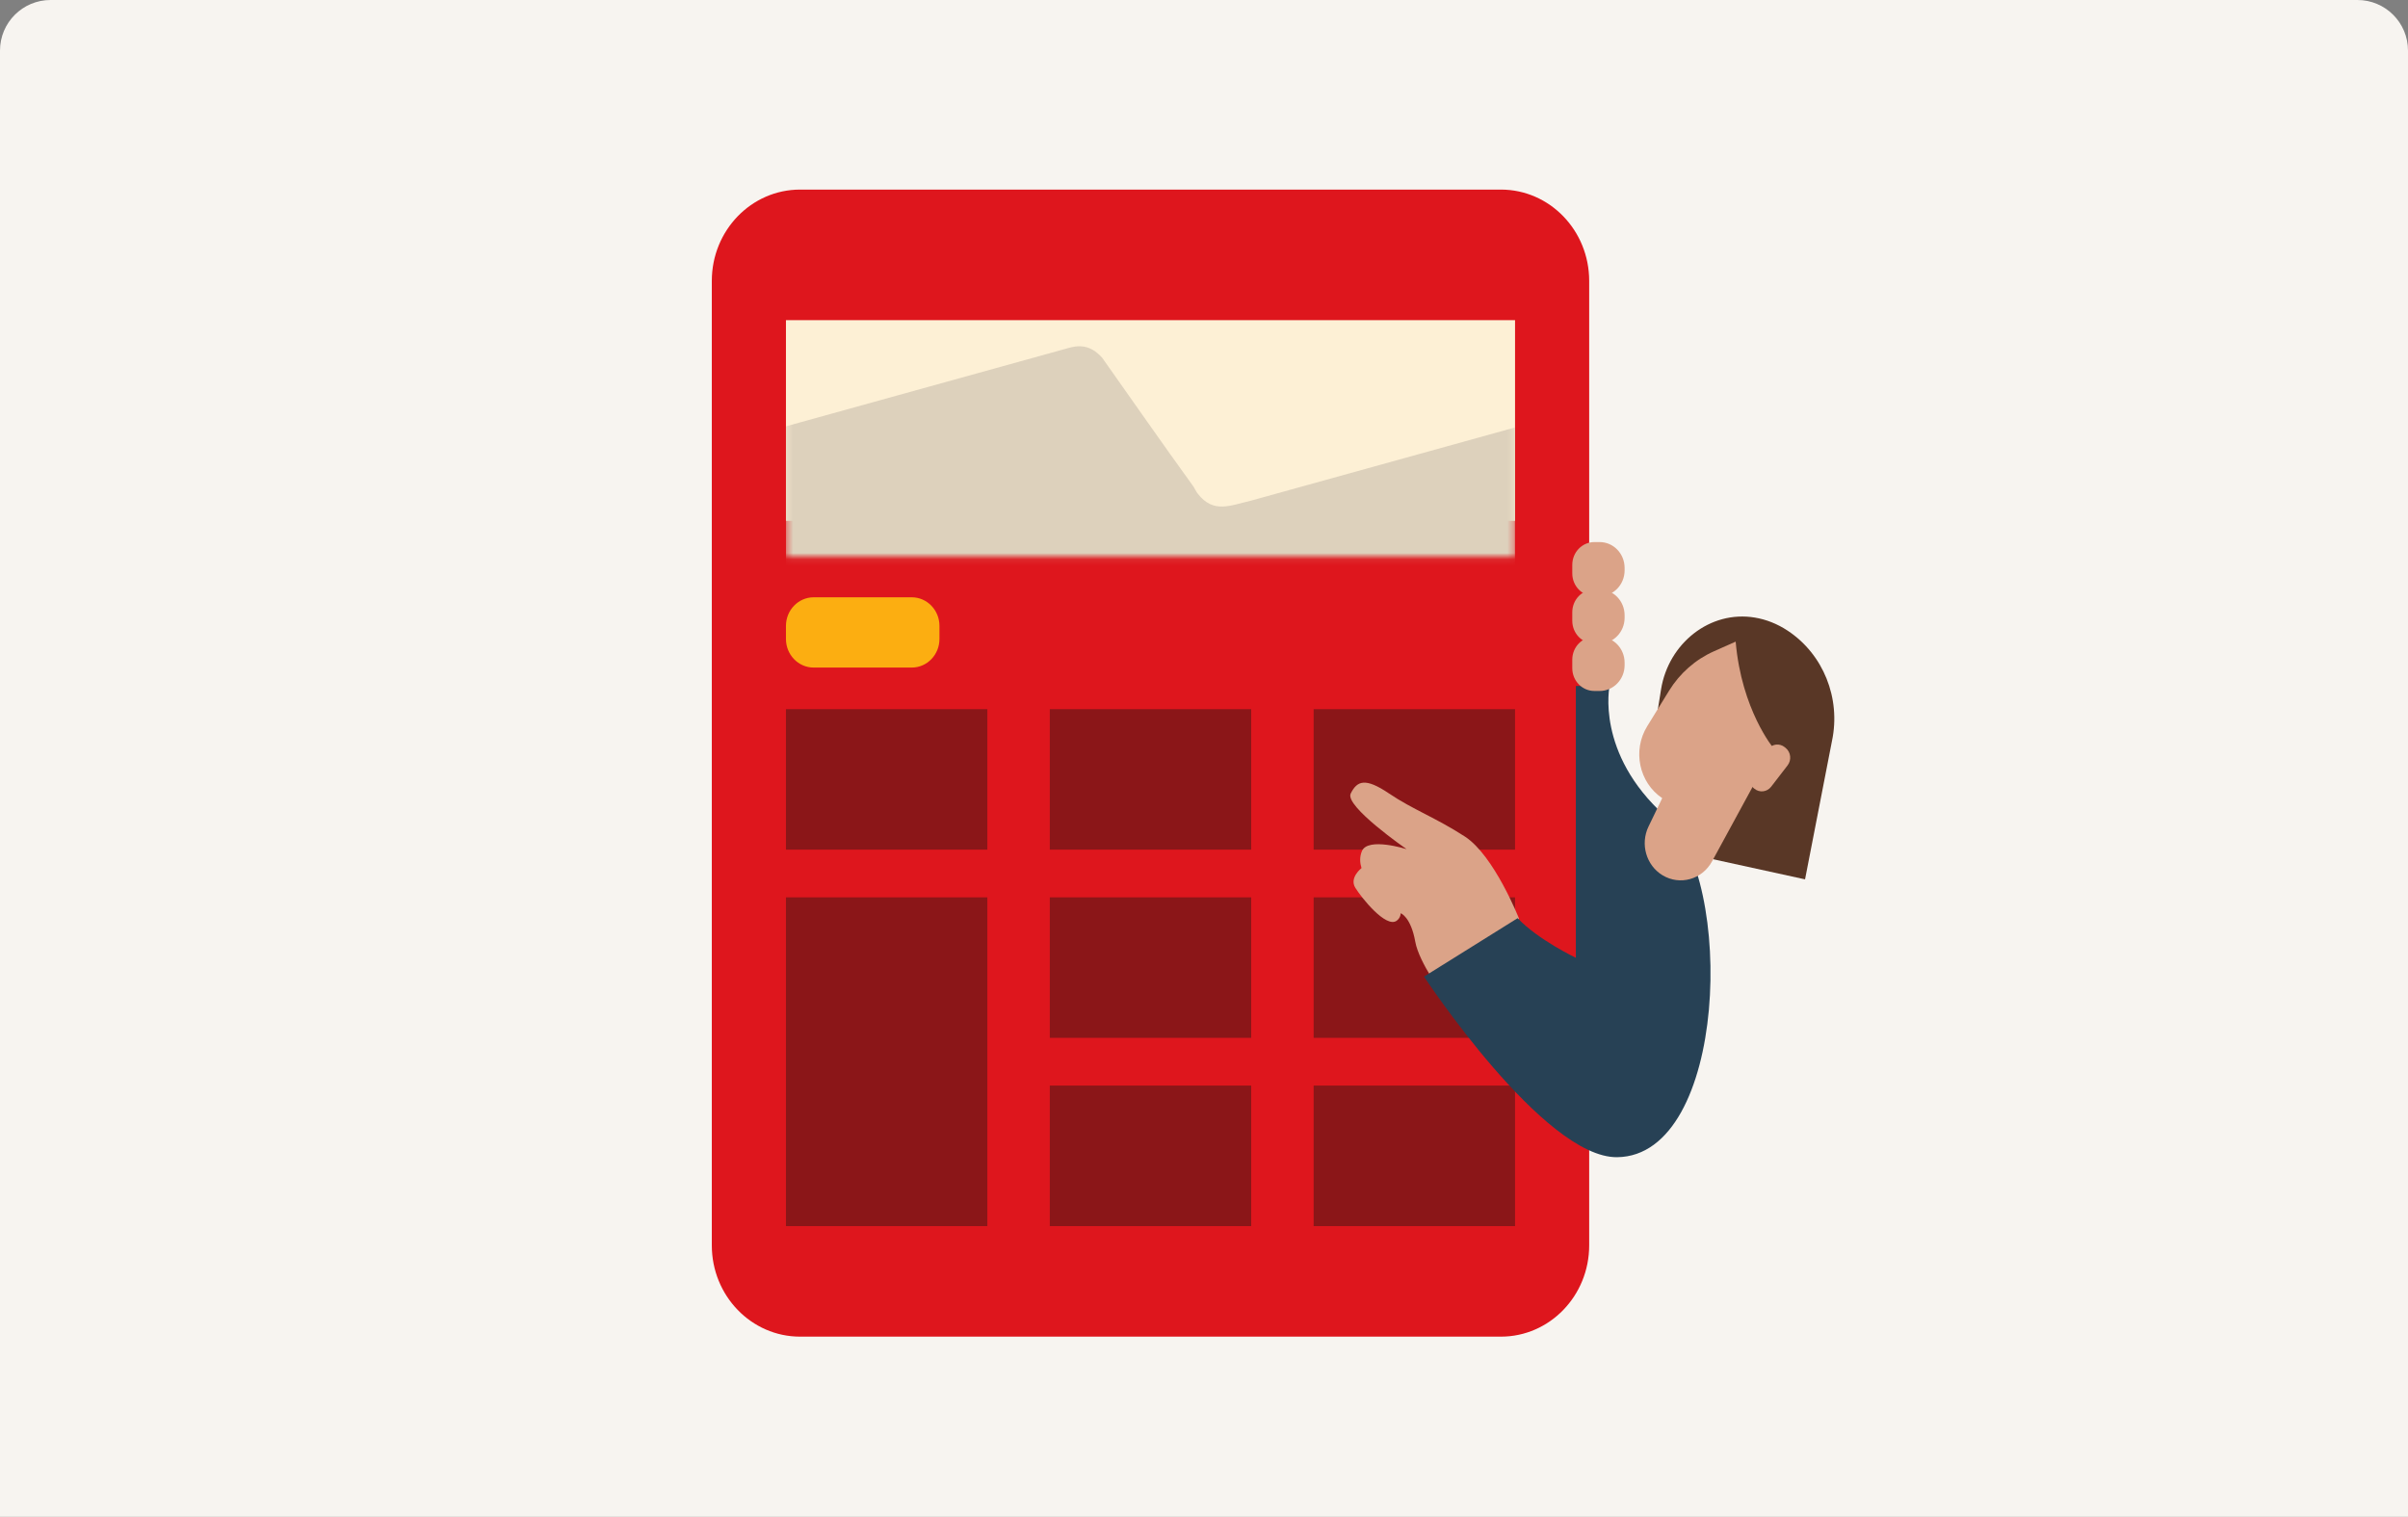
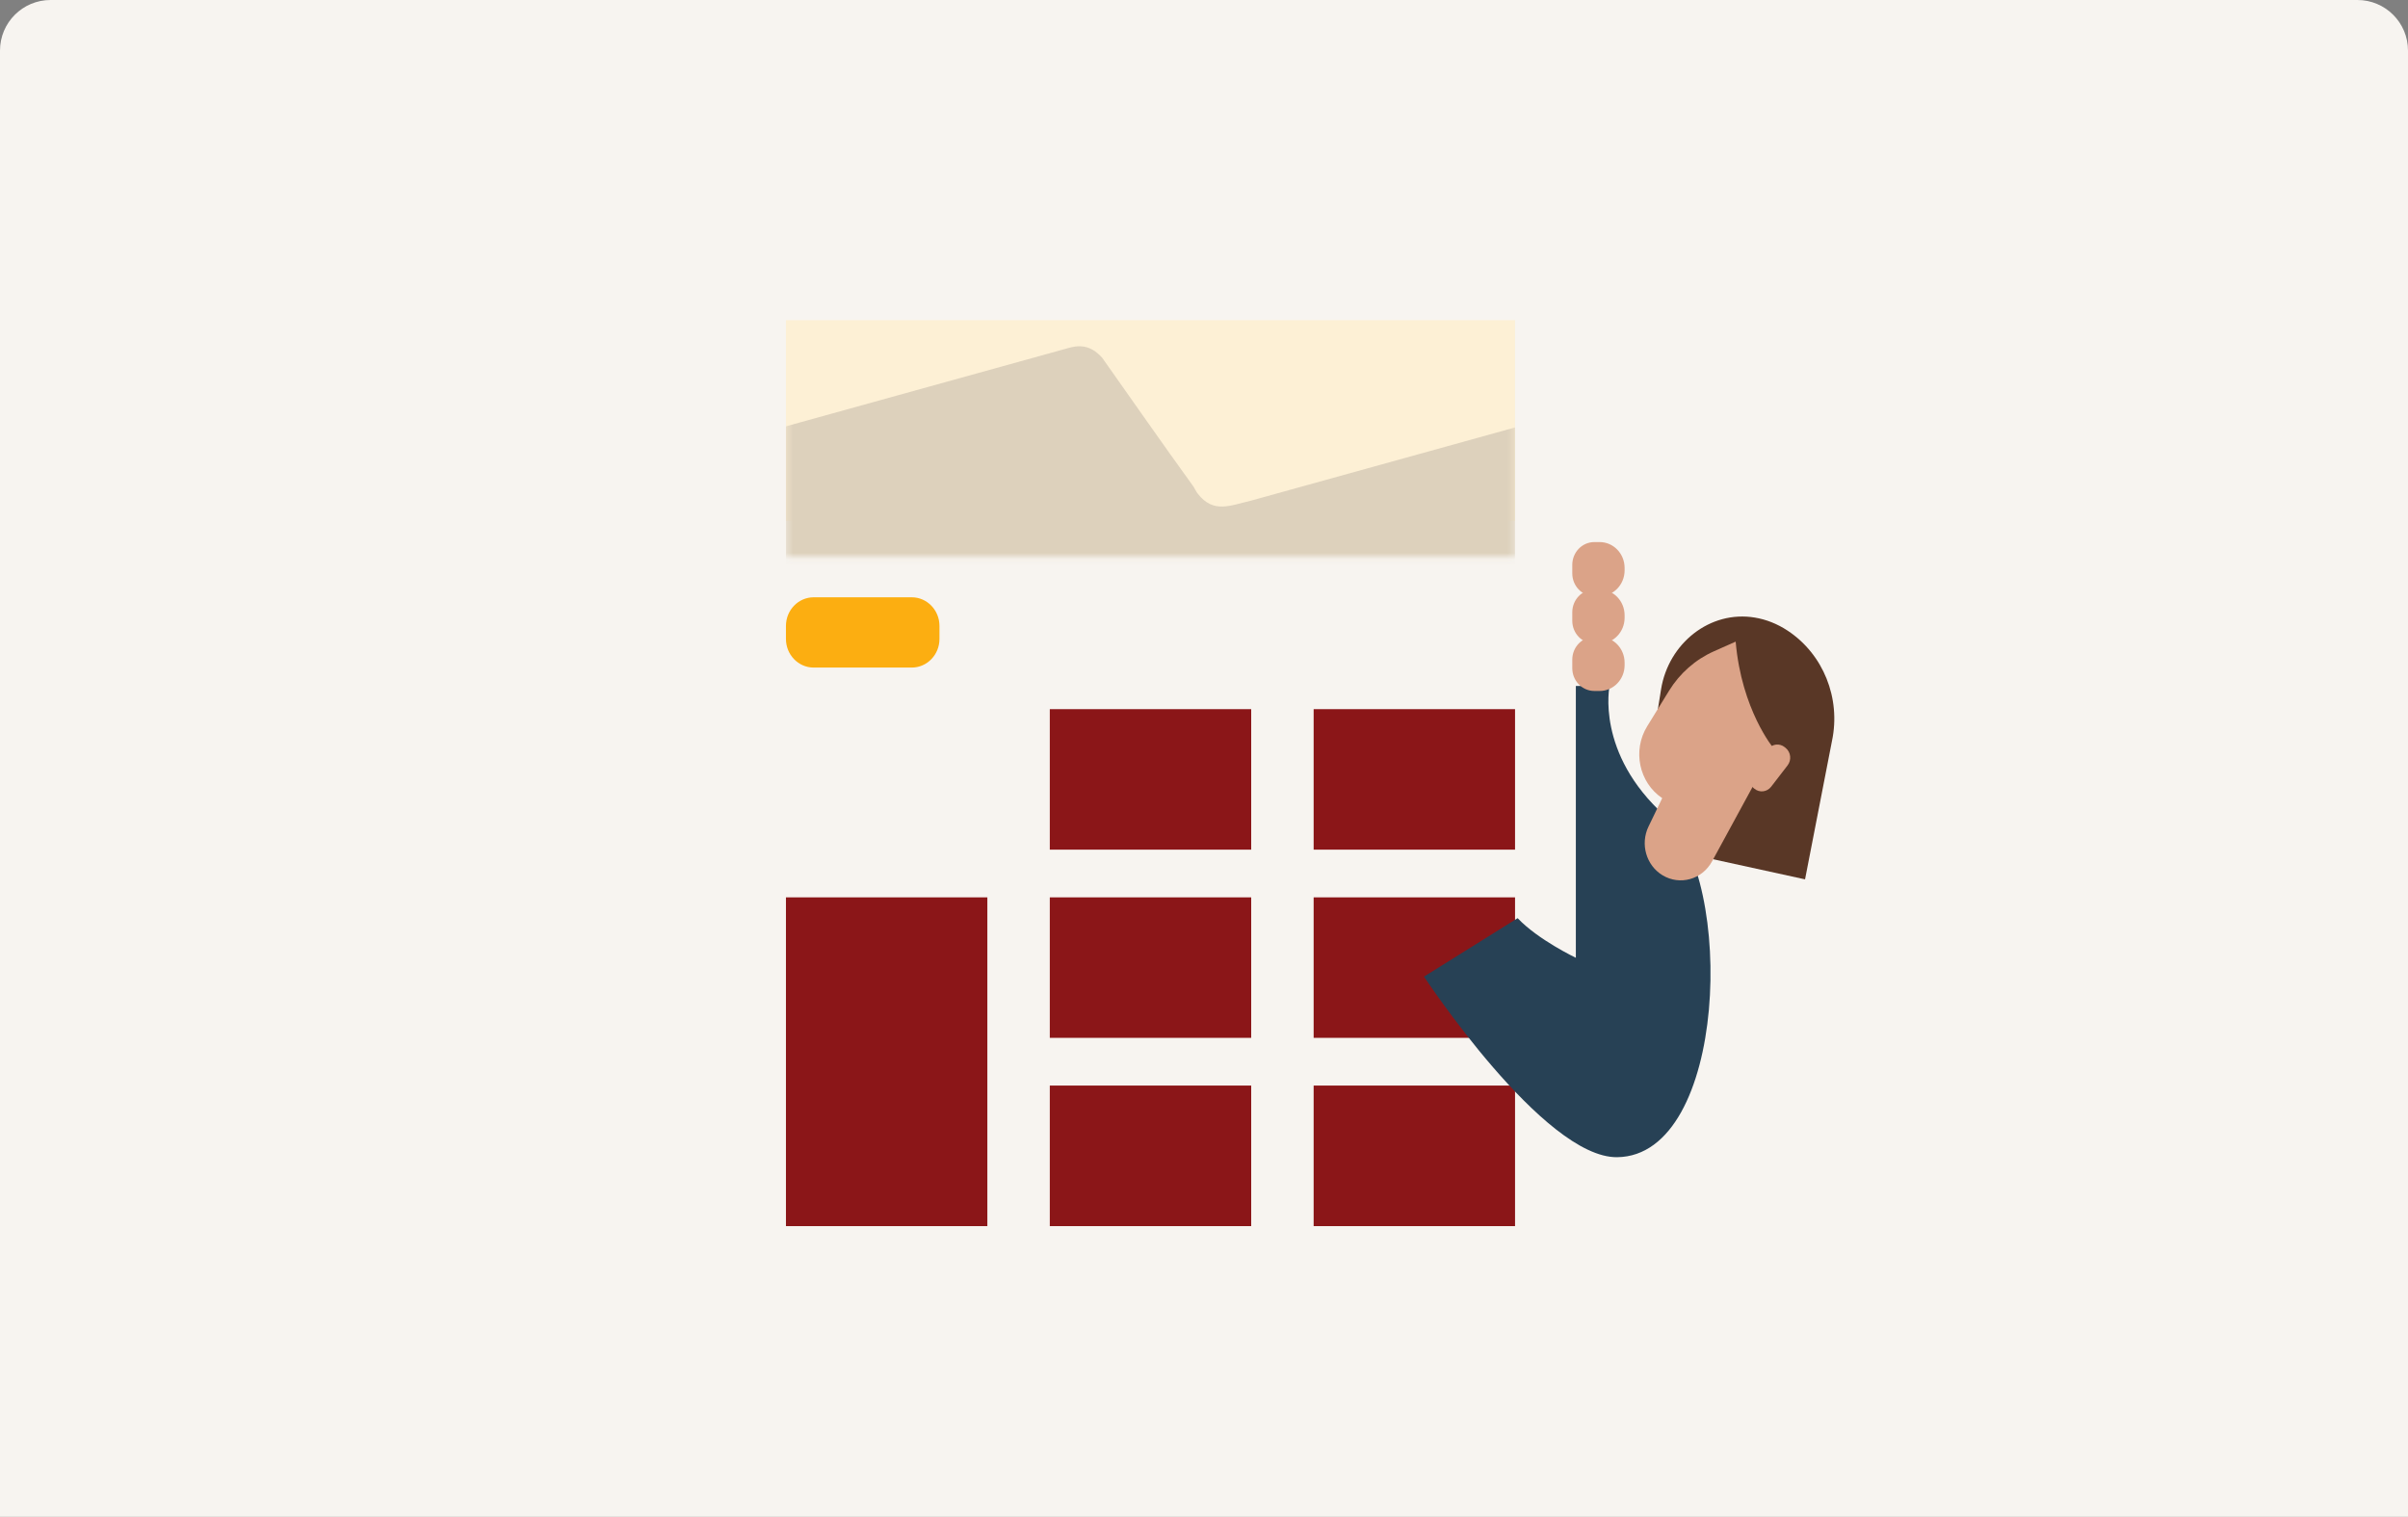
<svg xmlns="http://www.w3.org/2000/svg" width="381" height="240" viewBox="0 0 381 240" fill="none">
  <rect x="0" y="0" width="381" height="240" fill="#808080" stroke="none" />
  <g clip-path="url(#clip0_2218_4079)">
    <path d="M0 8C0 3.582 3.582 0 8 0H373C377.418 0 381 3.582 381 8V240H0V8Z" fill="#F7F4F0" />
-     <path d="M237.477 29.998H126.593C118.879 29.998 112.625 36.466 112.625 44.445V197.047C112.625 205.025 118.879 211.493 126.593 211.493H237.477C245.191 211.493 251.445 205.025 251.445 197.047V44.445C251.445 36.466 245.191 29.998 237.477 29.998Z" fill="#DE161D" />
    <path d="M144.261 94.508H128.739C126.318 94.508 124.355 96.537 124.355 99.041V101.094C124.355 103.597 126.318 105.627 128.739 105.627H144.261C146.682 105.627 148.644 103.597 148.644 101.094V99.041C148.644 96.537 146.682 94.508 144.261 94.508Z" fill="#FCAE11" />
    <path d="M239.715 50.655H124.355V82.421H239.715V50.655Z" fill="#FDF0D5" />
    <mask id="mask0_2218_4079" style="mask-type:luminance" maskUnits="userSpaceOnUse" x="124" y="50" width="116" height="39">
      <path d="M239.715 50.655H124.355V88.101H239.715V50.655Z" fill="white" />
    </mask>
    <g mask="url(#mask0_2218_4079)">
      <path d="M239.715 67.635V151.089L197.123 162.855C194.009 163.631 191.868 164.429 189.518 161.576L174.734 140.415C172.328 137.418 170.287 138.234 167.022 139.038L124.357 150.849V67.454L169.433 54.959C171.478 54.471 172.995 55.053 174.386 56.602C179.171 63.361 183.895 70.171 188.753 76.876C189.019 77.241 189.197 77.712 189.518 78.122C192.021 81.316 194.651 79.971 197.978 79.205L239.715 67.633V67.635Z" fill="#DDD1BC" />
    </g>
-     <path d="M156.222 112.203H124.355V134.439H156.222V112.203Z" fill="#8B1618" />
    <path d="M197.968 112.203H166.102V134.439H197.968V112.203Z" fill="#8B1618" />
    <path d="M239.714 112.203H207.848V134.439H239.714V112.203Z" fill="#8B1618" />
    <path d="M197.968 141.984H166.102V164.22H197.968V141.984Z" fill="#8B1618" />
    <path d="M156.222 141.984H124.355V194.002H156.222V141.984Z" fill="#8B1618" />
    <path d="M239.714 141.984H207.848V164.22H239.714V141.984Z" fill="#8B1618" />
    <path d="M197.968 171.766H166.102V194.002H197.968V171.766Z" fill="#8B1618" />
    <path d="M239.714 171.766H207.848V194.002H239.714V171.766Z" fill="#8B1618" />
-     <path d="M240.339 145.339C240.339 145.339 236.416 135.366 231.77 132.359C227.123 129.351 223.563 128.107 219.774 125.548C215.985 122.99 214.721 123.551 213.713 125.554C212.707 127.556 222.552 134.356 222.552 134.356C222.552 134.356 216.438 132.414 215.486 134.666C215.081 135.62 215.179 136.575 215.422 137.355C215.422 137.355 213.452 138.871 214.438 140.466C215.425 142.06 219.28 146.883 220.974 145.692C221.627 145.233 221.627 144.498 221.627 144.498C221.627 144.498 223.222 145.064 223.926 149.001C224.523 152.338 228.48 157.637 228.48 157.637C228.48 157.637 235.415 156.698 240.339 145.339Z" fill="#DBA388" />
    <path d="M240.124 145.279L225.309 154.527C225.309 154.527 244.242 183.243 255.873 183.099C273.355 182.885 274.558 139.065 263.48 129.127C252.402 119.189 254.672 108.536 254.672 108.536H249.334V151.547C249.334 151.547 243.346 148.694 240.124 145.279Z" fill="#274155" />
    <path d="M262.432 134.071L265.863 125.231L260.951 120.751L262.814 109.09C263.983 101.779 270.577 96.533 277.652 97.716C279.427 98.013 281.188 98.691 282.843 99.784C288.486 103.506 291.286 110.47 289.862 117.232L285.6 139.136L262.434 134.071H262.432Z" fill="#593726" />
    <path d="M274.62 101.522L271.169 103.058C268.252 104.358 265.78 106.534 264.075 109.304L260.62 114.92C258.265 118.743 259.327 123.816 262.999 126.291L260.832 130.782C259.495 133.555 260.464 136.925 263.05 138.489C265.794 140.148 269.321 139.161 270.882 136.295L280.62 118.403C280.62 118.403 275.552 112.354 274.622 101.522H274.62Z" fill="#DBA388" />
    <path d="M279.737 118.543L277.133 121.923C276.481 122.768 276.616 123.999 277.433 124.673L277.576 124.79C278.393 125.464 279.583 125.325 280.235 124.48L282.839 121.1C283.491 120.255 283.356 119.024 282.539 118.35L282.396 118.233C281.579 117.559 280.389 117.698 279.737 118.543Z" fill="#DBA388" />
    <path d="M253.102 94.331H252.257C250.33 94.331 248.77 92.717 248.77 90.725V89.377C248.77 87.385 250.33 85.771 252.257 85.771H253.102C255.281 85.771 257.049 87.599 257.049 89.853V90.251C257.049 92.505 255.281 94.334 253.102 94.334V94.331Z" fill="#DBA388" />
    <path d="M253.102 101.829H252.257C250.33 101.829 248.77 100.215 248.77 98.222V96.875C248.77 94.883 250.33 93.269 252.257 93.269H253.102C255.281 93.269 257.049 95.097 257.049 97.351V97.749C257.049 100.003 255.281 101.832 253.102 101.832V101.829Z" fill="#DBA388" />
    <path d="M253.102 109.329H252.257C250.33 109.329 248.77 107.715 248.77 105.723V104.375C248.77 102.383 250.33 100.769 252.257 100.769H253.102C255.281 100.769 257.049 102.597 257.049 104.851V105.249C257.049 107.503 255.281 109.332 253.102 109.332V109.329Z" fill="#DBA388" />
  </g>
  <defs>
    <clipPath id="clip0_2218_4079">
      <path d="M0 8C0 3.582 3.582 0 8 0H373C377.418 0 381 3.582 381 8V240H0V8Z" fill="white" />
    </clipPath>
  </defs>
</svg>